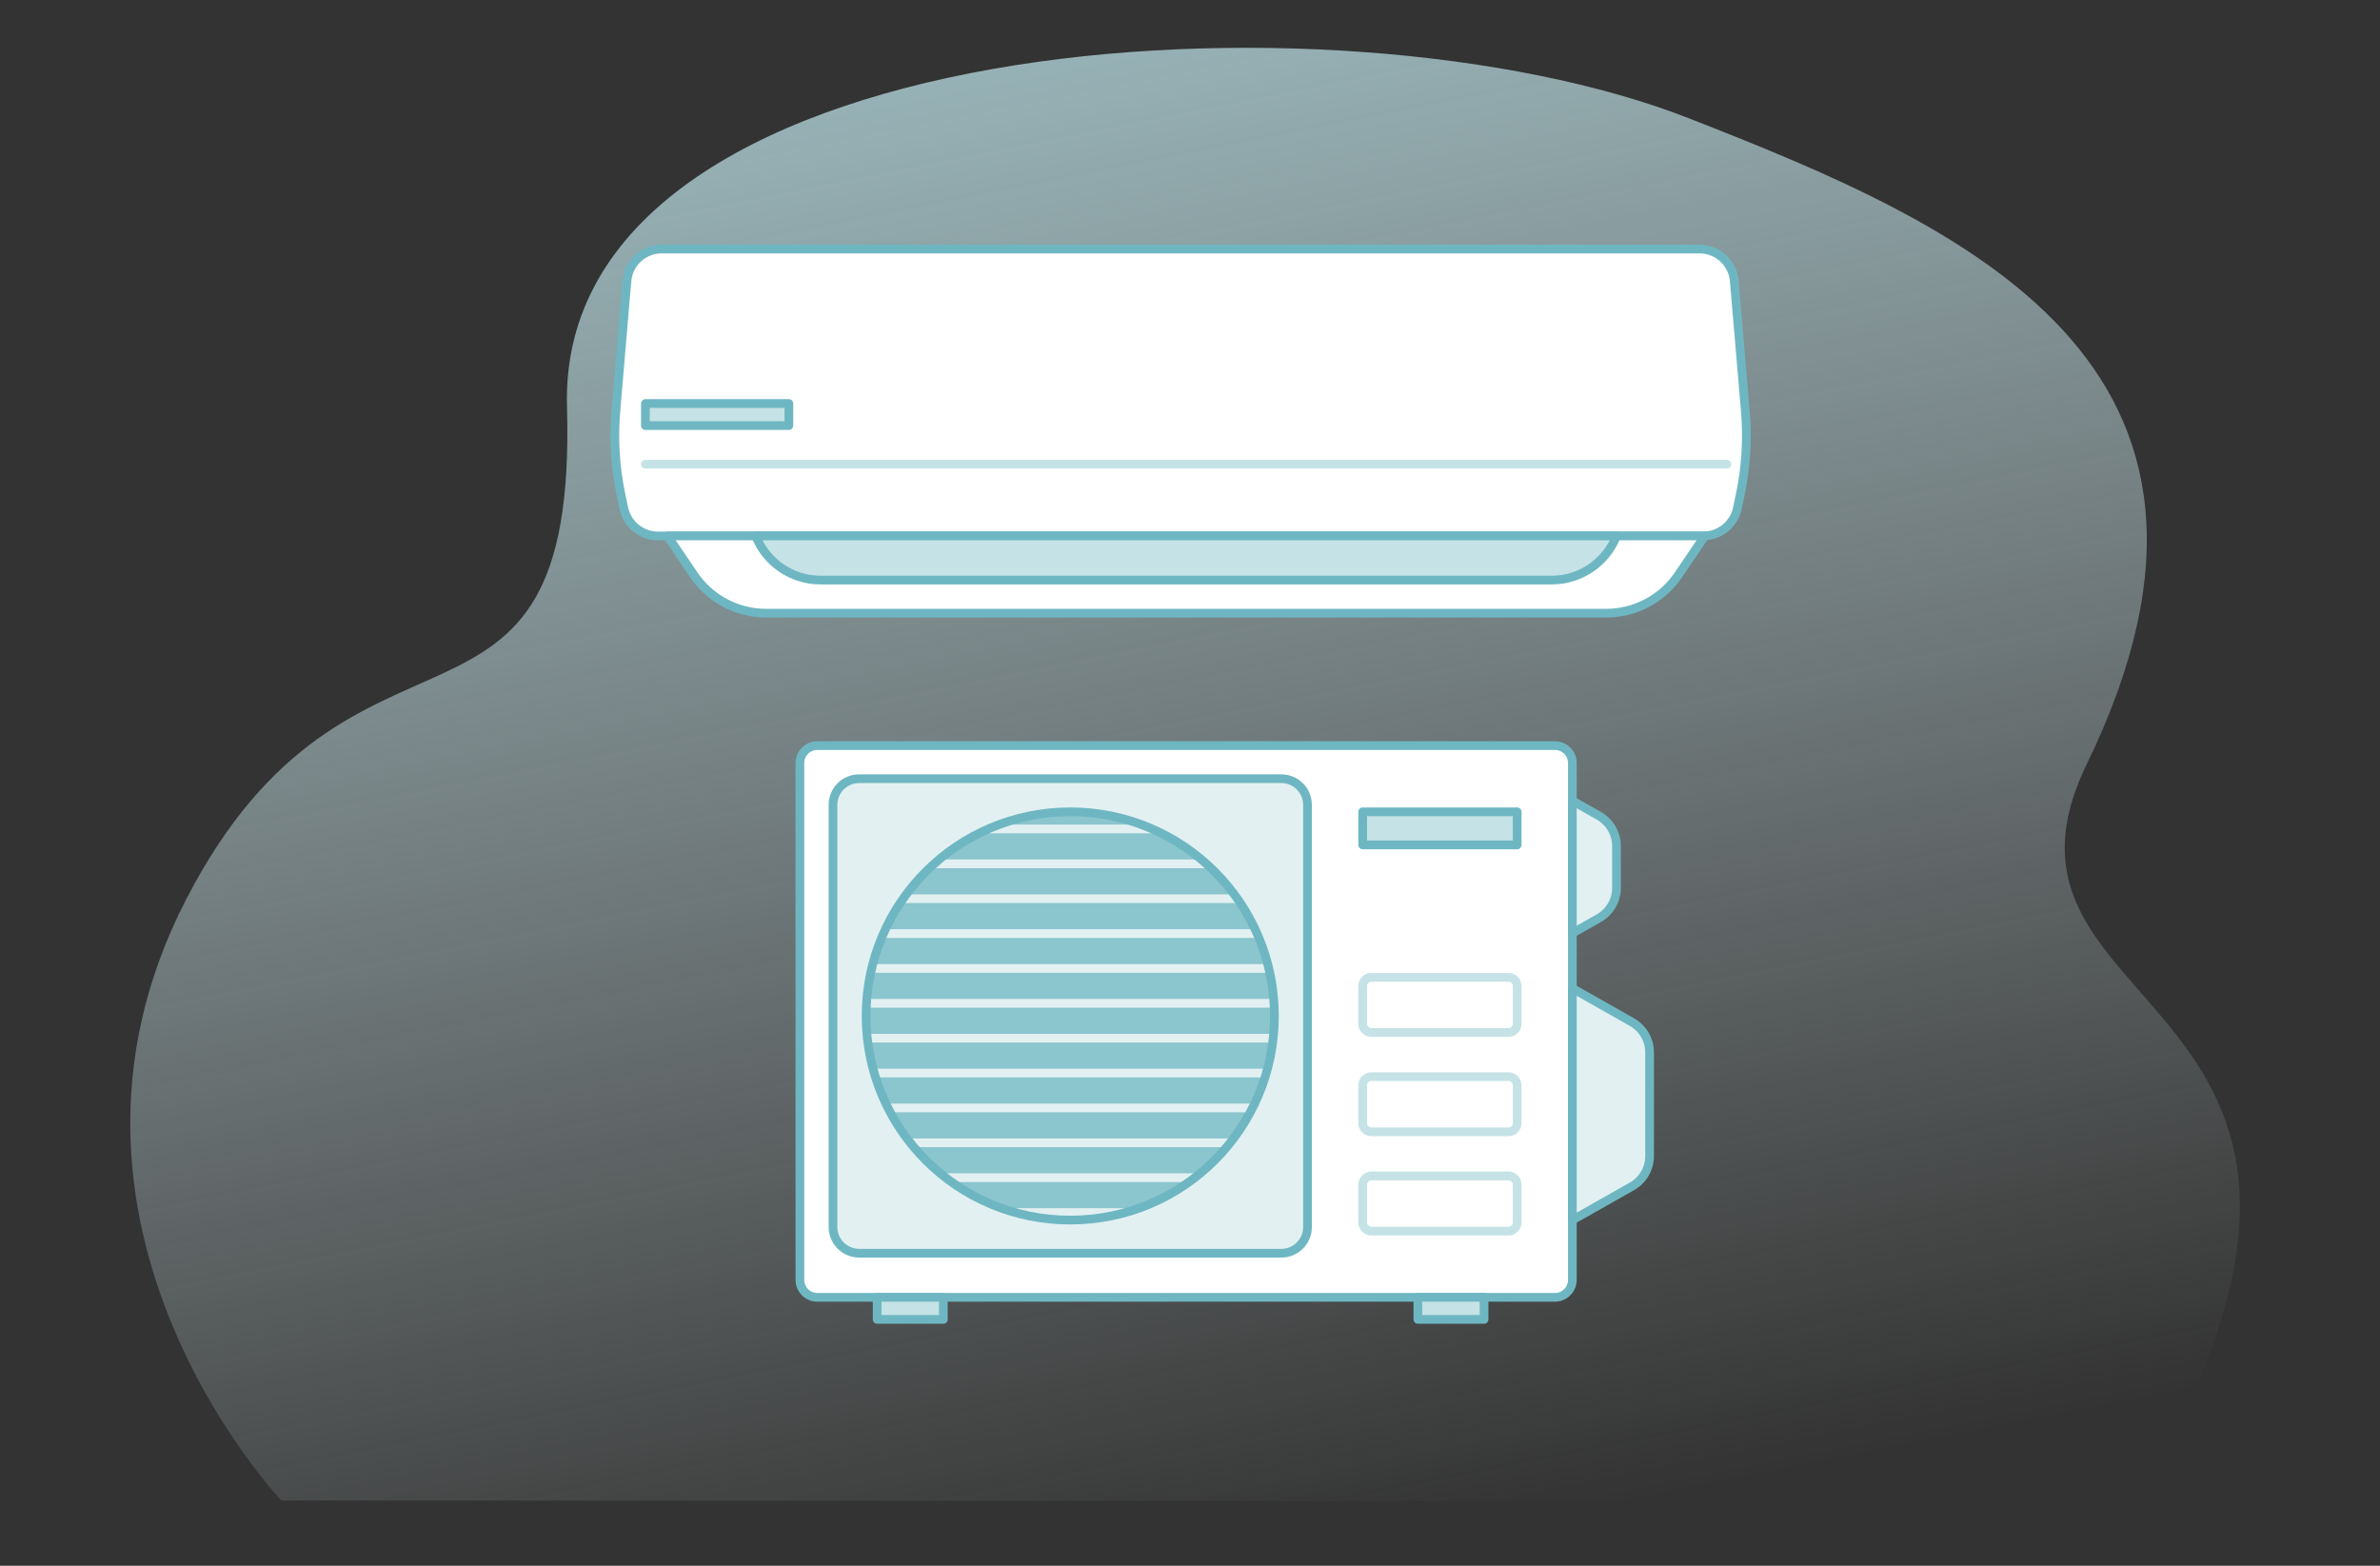
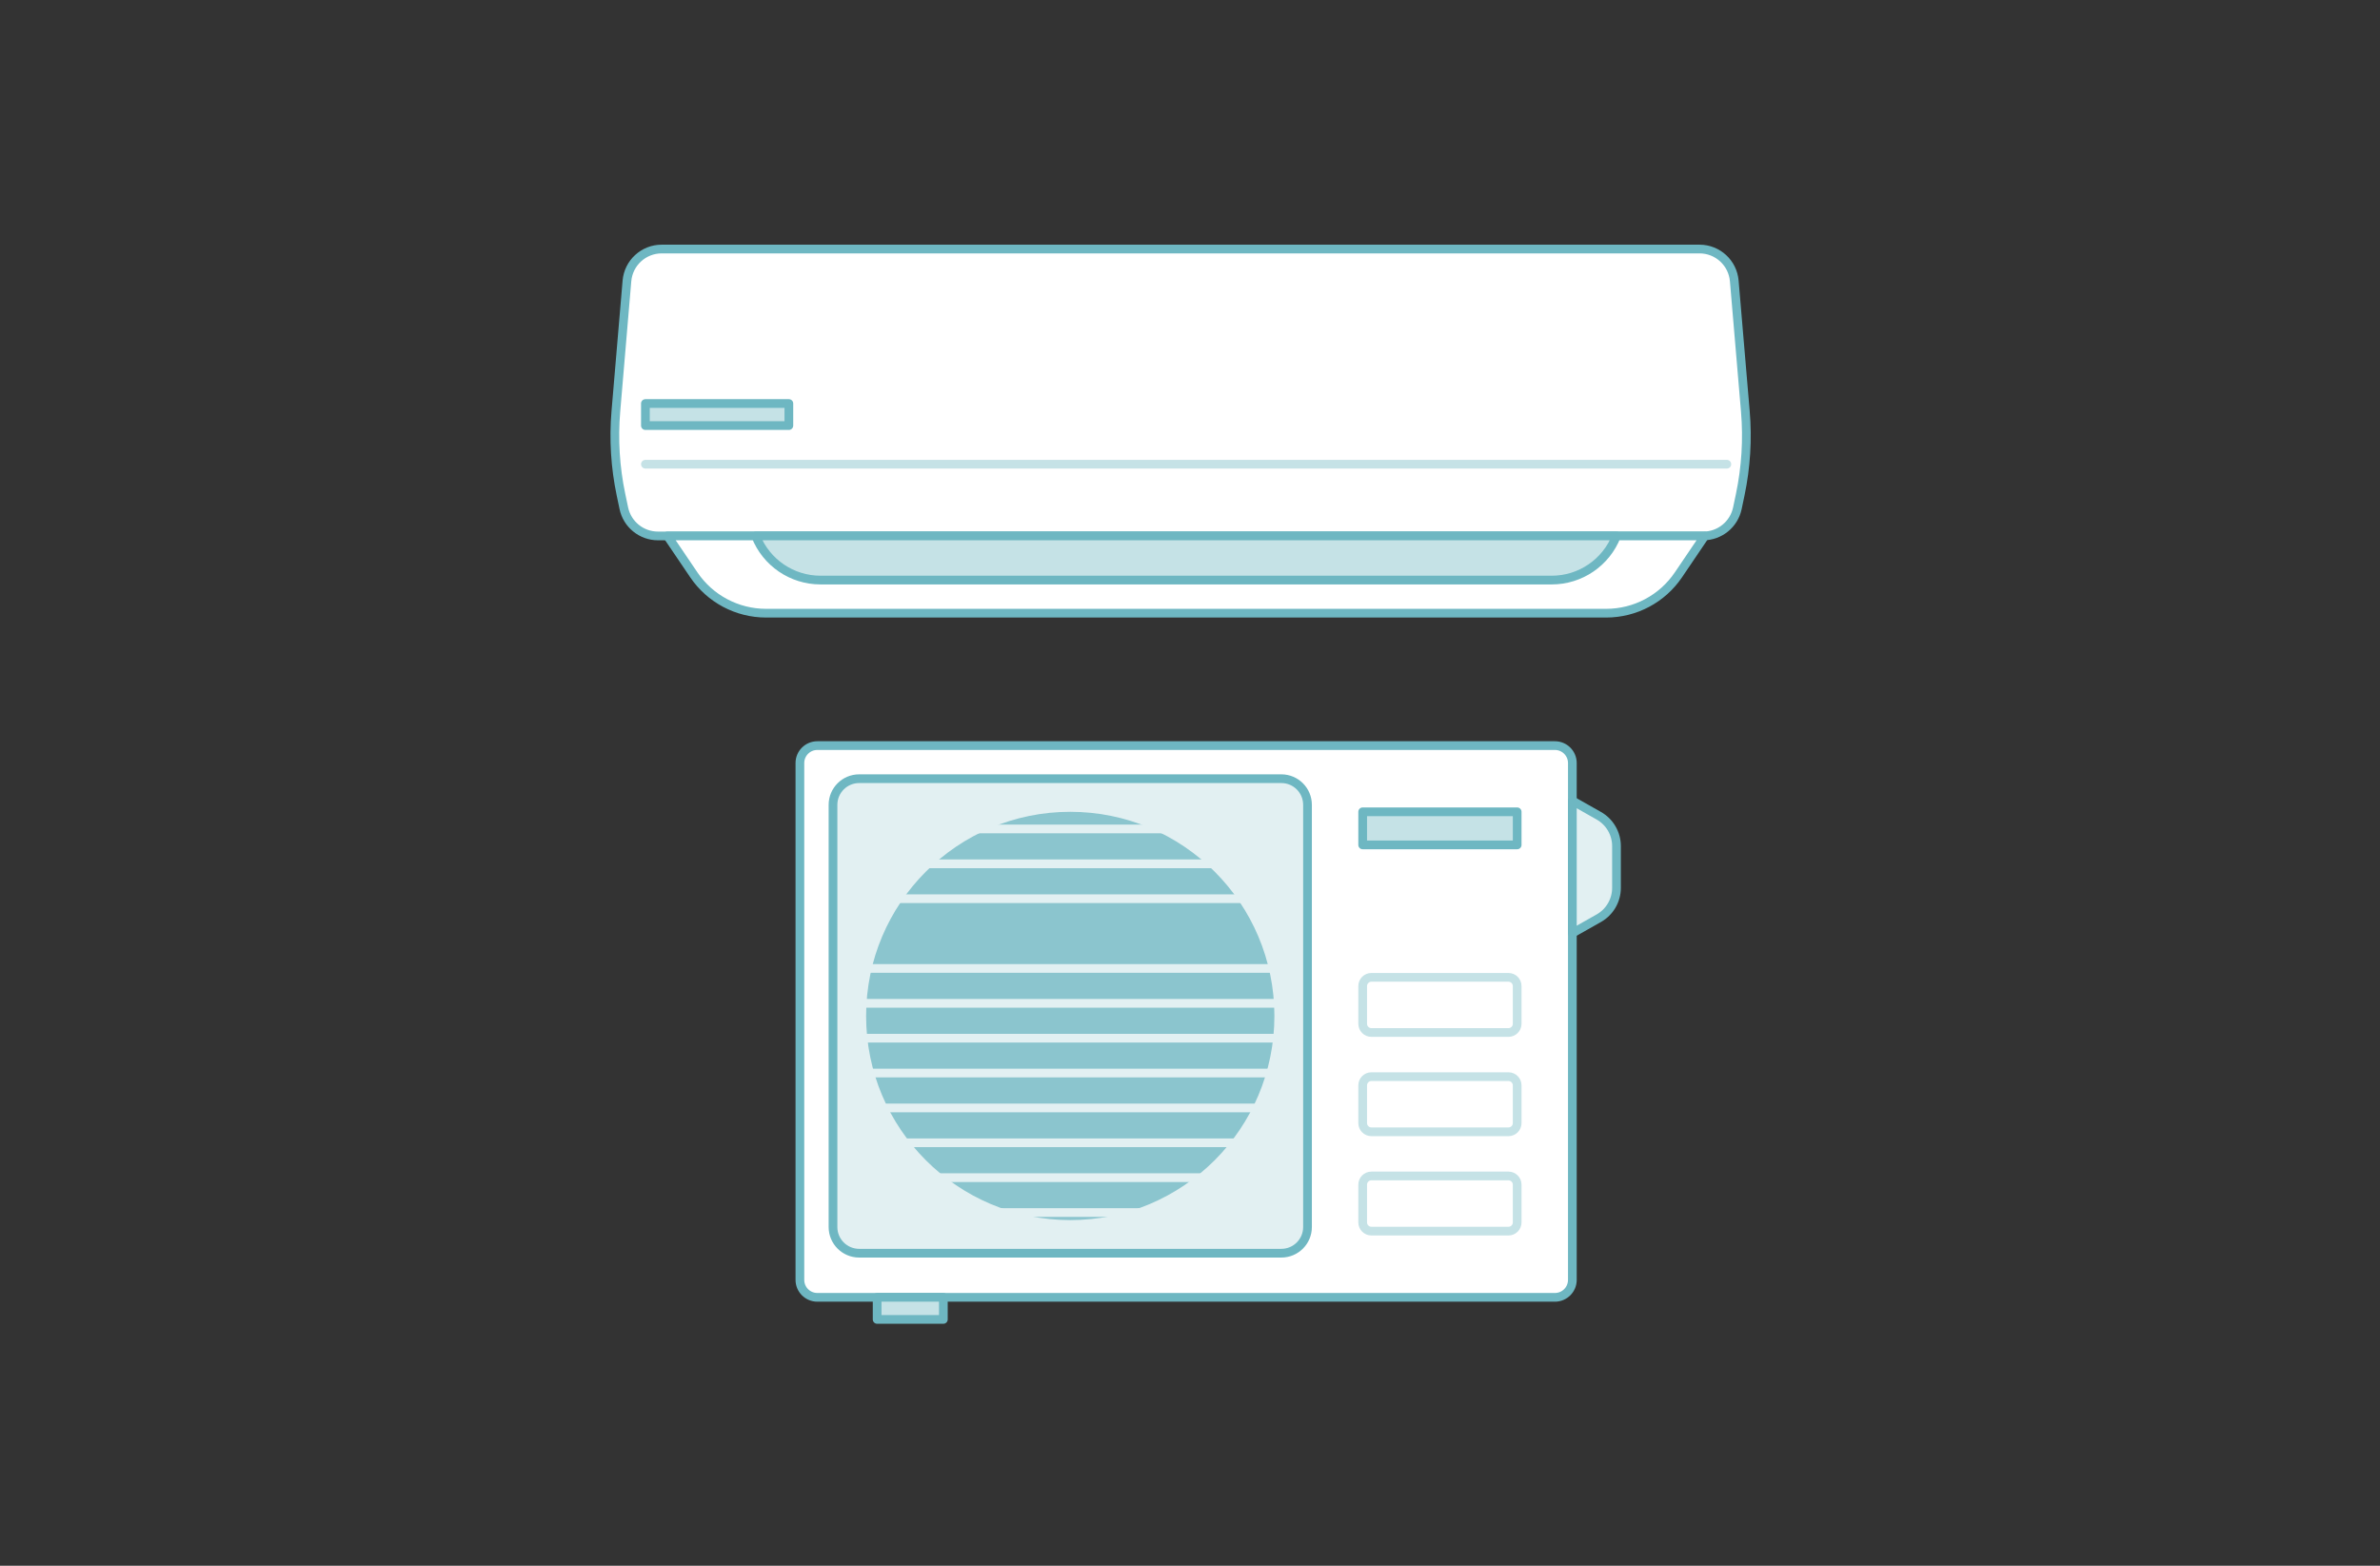
<svg xmlns="http://www.w3.org/2000/svg" width="380" height="250" viewBox="0 0 380 250" fill="none">
  <rect x="0" y="0" width="380" height="250" fill="#333333" stroke="none" />
  <g clip-path="url(#clip0_5_34)">
-     <path d="M44.926 239.583C44.926 239.583 2.99 195.497 29.694 143.655C56.398 91.813 92.244 125.308 90.529 64.96C88.814 4.612 213.449 -3.122 269.638 18.879C312.807 35.781 364.451 57.692 333.192 121.981C312.759 164.006 389.85 157.102 341.248 239.686L44.926 239.583Z" fill="url(#paint0_linear_5_34)" />
    <path d="M248.264 119.048H130.498C128.961 119.048 127.714 120.294 127.714 121.831V204.359C127.714 205.897 128.961 207.143 130.498 207.143H248.264C249.801 207.143 251.048 205.897 251.048 204.359V121.831C251.048 120.294 249.801 119.048 248.264 119.048Z" fill="white" stroke="#6EB7C2" stroke-width="1.392" stroke-linecap="round" stroke-linejoin="round" />
    <path d="M204.586 124.333H137.176C134.87 124.333 133 126.203 133 128.509V195.92C133 198.226 134.87 200.095 137.176 200.095H204.586C206.892 200.095 208.762 198.226 208.762 195.92V128.509C208.762 126.203 206.892 124.333 204.586 124.333Z" fill="#E2F0F2" stroke="#6EB7C2" stroke-width="1.392" stroke-linecap="round" stroke-linejoin="round" />
    <path d="M170.881 194.81C188.883 194.81 203.476 180.216 203.476 162.214C203.476 144.212 188.883 129.619 170.881 129.619C152.879 129.619 138.286 144.212 138.286 162.214C138.286 180.216 152.879 194.81 170.881 194.81Z" fill="#8BC5CE" />
    <path fill-rule="evenodd" clip-rule="evenodd" d="M105.647 39.762H271.353C274.245 39.762 276.656 41.977 276.9 44.858L278.668 65.67C279.046 70.122 278.771 74.605 277.853 78.978L277.397 81.148C276.855 83.726 274.582 85.571 271.948 85.571H105.052C102.418 85.571 100.145 83.726 99.603 81.148L99.147 78.978C98.229 74.605 97.954 70.122 98.332 65.67L100.1 44.858C100.344 41.977 102.755 39.762 105.647 39.762Z" fill="white" stroke="#6EB7C2" stroke-width="1.392" stroke-linecap="round" stroke-linejoin="round" />
    <path fill-rule="evenodd" clip-rule="evenodd" d="M106.571 85.571H272.19L267.98 91.789C265.391 95.614 261.073 97.905 256.455 97.905H122.307C117.689 97.905 113.371 95.614 110.781 91.789L106.571 85.571Z" fill="white" stroke="#6EB7C2" stroke-width="1.392" stroke-linecap="round" stroke-linejoin="round" />
    <path fill-rule="evenodd" clip-rule="evenodd" d="M120.667 85.571H258.095C256.428 89.823 252.327 92.619 247.76 92.619H131.002C126.435 92.619 122.334 89.823 120.667 85.571Z" fill="#C5E2E6" stroke="#6EB7C2" stroke-width="1.392" stroke-linecap="round" stroke-linejoin="round" />
    <path d="M136.524 132.359H206.119" stroke="#E2F0F2" stroke-width="1.392" stroke-linecap="round" stroke-linejoin="round" />
    <path d="M136.524 137.926H206.119" stroke="#E2F0F2" stroke-width="1.392" stroke-linecap="round" stroke-linejoin="round" />
    <path d="M136.524 143.494H206.119" stroke="#E2F0F2" stroke-width="1.392" stroke-linecap="round" stroke-linejoin="round" />
-     <path d="M136.524 149.062H206.119" stroke="#E2F0F2" stroke-width="1.392" stroke-linecap="round" stroke-linejoin="round" />
    <path d="M136.524 154.629H206.119" stroke="#E2F0F2" stroke-width="1.392" stroke-linecap="round" stroke-linejoin="round" />
    <path d="M136.524 160.197H206.119" stroke="#E2F0F2" stroke-width="1.392" stroke-linecap="round" stroke-linejoin="round" />
    <path d="M136.524 165.765H206.119" stroke="#E2F0F2" stroke-width="1.392" stroke-linecap="round" stroke-linejoin="round" />
    <path d="M136.524 182.467H206.119" stroke="#E2F0F2" stroke-width="1.392" stroke-linecap="round" stroke-linejoin="round" />
    <path d="M136.524 171.332H206.119" stroke="#E2F0F2" stroke-width="1.392" stroke-linecap="round" stroke-linejoin="round" />
    <path d="M136.524 176.9H206.119" stroke="#E2F0F2" stroke-width="1.392" stroke-linecap="round" stroke-linejoin="round" />
    <path d="M136.524 188.035H206.119" stroke="#E2F0F2" stroke-width="1.392" stroke-linecap="round" stroke-linejoin="round" />
    <path d="M136.524 193.603H206.119" stroke="#E2F0F2" stroke-width="1.392" stroke-linecap="round" stroke-linejoin="round" />
-     <path d="M170.881 194.81C188.883 194.81 203.476 180.216 203.476 162.214C203.476 144.212 188.883 129.619 170.881 129.619C152.879 129.619 138.286 144.212 138.286 162.214C138.286 180.216 152.879 194.81 170.881 194.81Z" stroke="#6EB7C2" stroke-width="1.392" stroke-linecap="round" stroke-linejoin="round" />
    <path d="M240.846 156.048H218.963C218.195 156.048 217.571 156.671 217.571 157.44V163.465C217.571 164.234 218.195 164.857 218.963 164.857H240.846C241.615 164.857 242.238 164.234 242.238 163.465V157.44C242.238 156.671 241.615 156.048 240.846 156.048Z" stroke="#C5E2E6" stroke-width="1.392" stroke-linecap="round" stroke-linejoin="round" />
    <path d="M240.846 171.905H218.963C218.195 171.905 217.571 172.528 217.571 173.297V179.322C217.571 180.091 218.195 180.714 218.963 180.714H240.846C241.615 180.714 242.238 180.091 242.238 179.322V173.297C242.238 172.528 241.615 171.905 240.846 171.905Z" stroke="#C5E2E6" stroke-width="1.392" stroke-linecap="round" stroke-linejoin="round" />
    <path d="M240.846 187.762H218.963C218.195 187.762 217.571 188.385 217.571 189.154V195.18C217.571 195.948 218.195 196.571 218.963 196.571H240.846C241.615 196.571 242.238 195.948 242.238 195.18V189.154C242.238 188.385 241.615 187.762 240.846 187.762Z" stroke="#C5E2E6" stroke-width="1.392" stroke-linecap="round" stroke-linejoin="round" />
    <path d="M242.238 129.619H217.571V134.905H242.238V129.619Z" fill="#C5E2E6" stroke="#6EB7C2" stroke-width="1.392" stroke-linecap="round" stroke-linejoin="round" />
-     <path fill-rule="evenodd" clip-rule="evenodd" d="M251.048 157.81L260.556 163.192C262.302 164.18 263.381 166.031 263.381 168.037V184.582C263.381 186.588 262.302 188.439 260.556 189.427L251.048 194.81V157.81Z" fill="#E2F0F2" stroke="#6EB7C2" stroke-width="1.392" stroke-linecap="round" stroke-linejoin="round" />
    <path fill-rule="evenodd" clip-rule="evenodd" d="M251.048 127.857L255.27 130.247C257.016 131.235 258.095 133.086 258.095 135.093V141.765C258.095 143.771 257.016 145.622 255.27 146.61L251.048 149V127.857Z" fill="#E2F0F2" stroke="#6EB7C2" stroke-width="1.392" stroke-linecap="round" stroke-linejoin="round" />
    <path d="M150.619 207.143H140.048V210.667H150.619V207.143Z" fill="#C5E2E6" stroke="#6EB7C2" stroke-width="1.392" stroke-linecap="round" stroke-linejoin="round" />
-     <path d="M236.952 207.143H226.381V210.667H236.952V207.143Z" fill="#C5E2E6" stroke="#6EB7C2" stroke-width="1.392" stroke-linecap="round" stroke-linejoin="round" />
    <path d="M103.048 74.119H275.714" stroke="#C5E2E6" stroke-width="1.392" stroke-linecap="round" stroke-linejoin="round" />
    <path d="M125.952 64.429H103.048V67.952H125.952V64.429Z" fill="#C5E2E6" stroke="#6EB7C2" stroke-width="1.392" stroke-linecap="round" stroke-linejoin="round" />
  </g>
  <defs>
    <linearGradient id="paint0_linear_5_34" x1="109.67" y1="-59.844" x2="174.932" y2="268.136" gradientUnits="userSpaceOnUse">
      <stop stop-color="#A8D3DA" />
      <stop offset="0.967" stop-color="#E2F0F2" stop-opacity="0" />
    </linearGradient>
    <clipPath id="clip0_5_34">
      <rect width="380" height="250" fill="white" />
    </clipPath>
  </defs>
</svg>